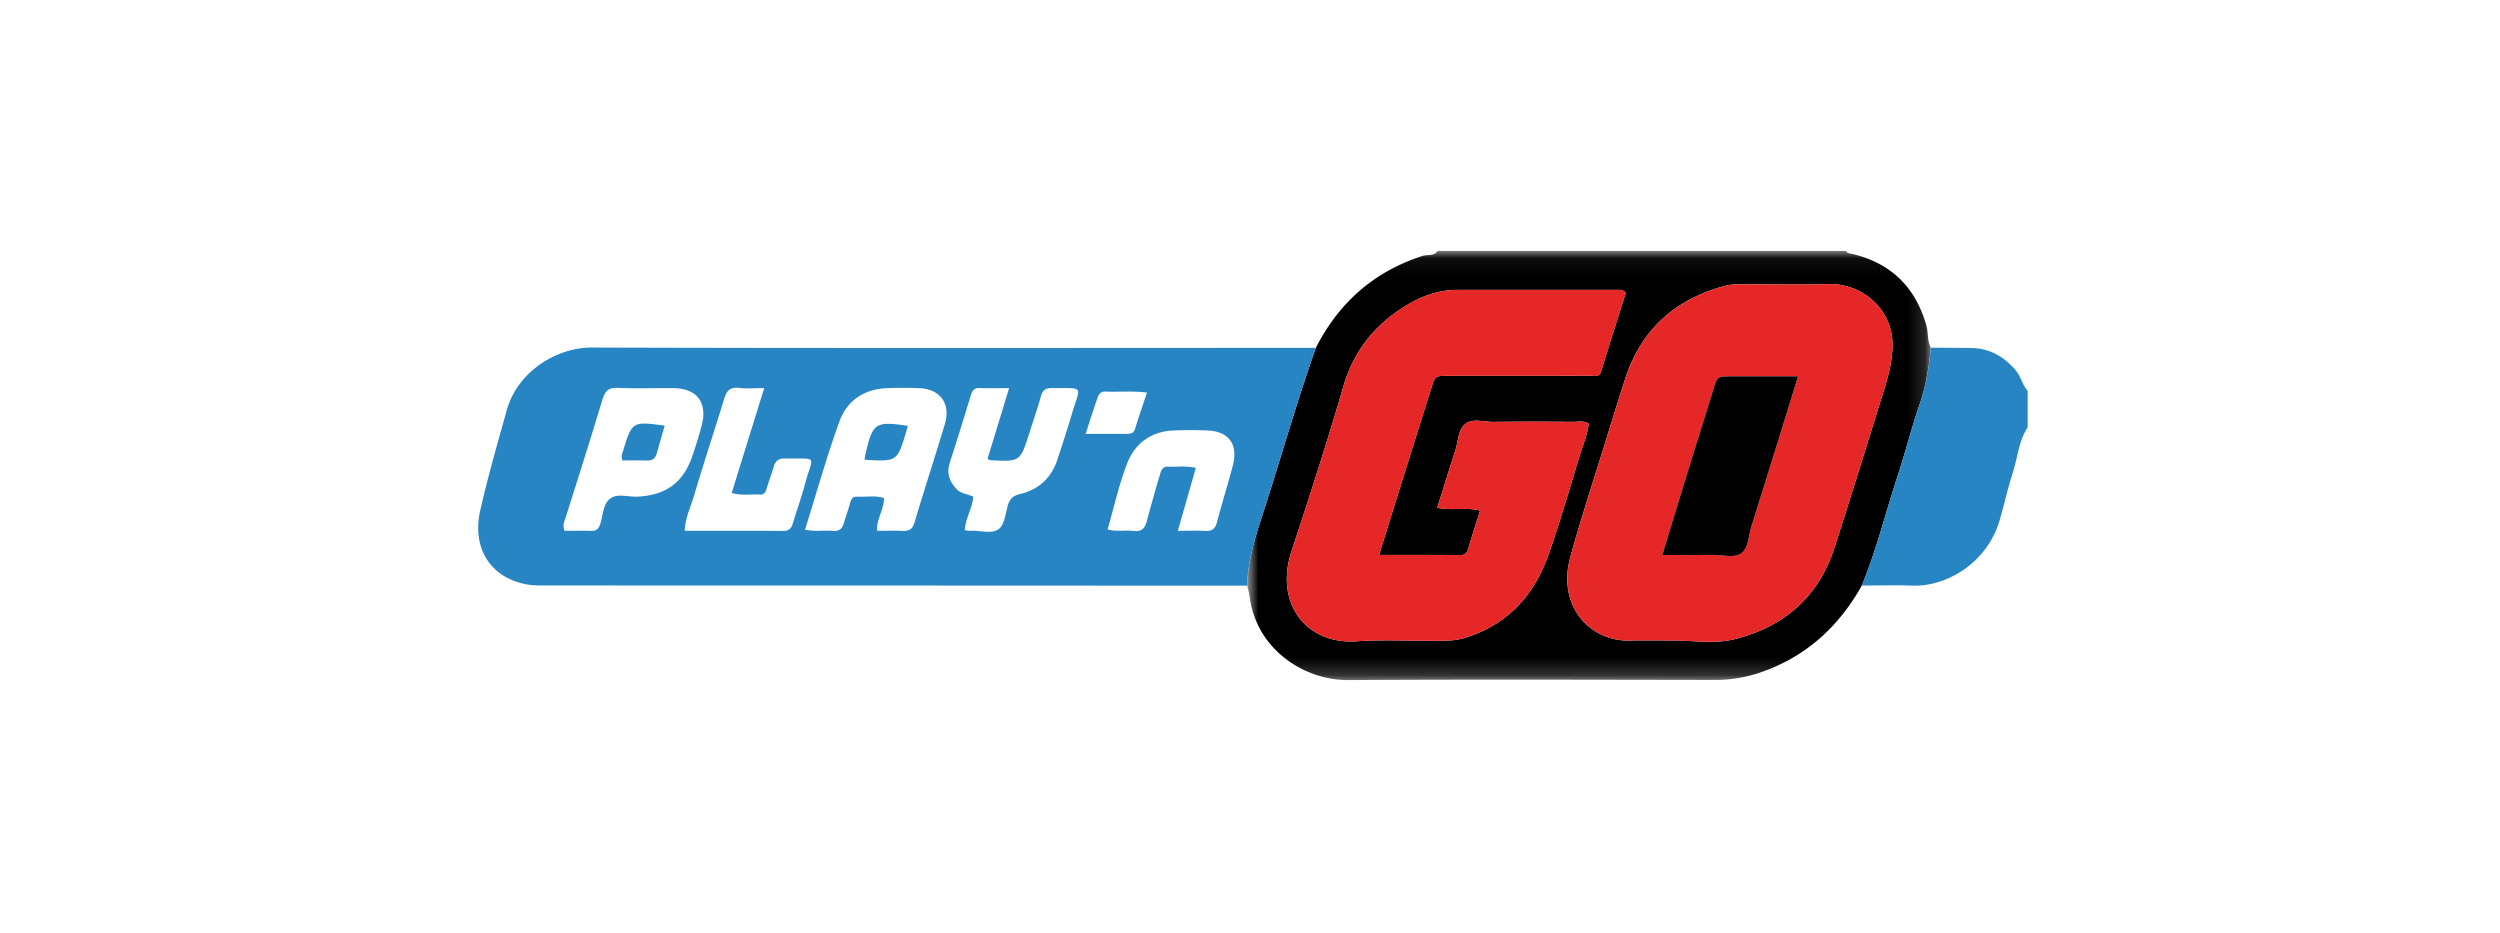
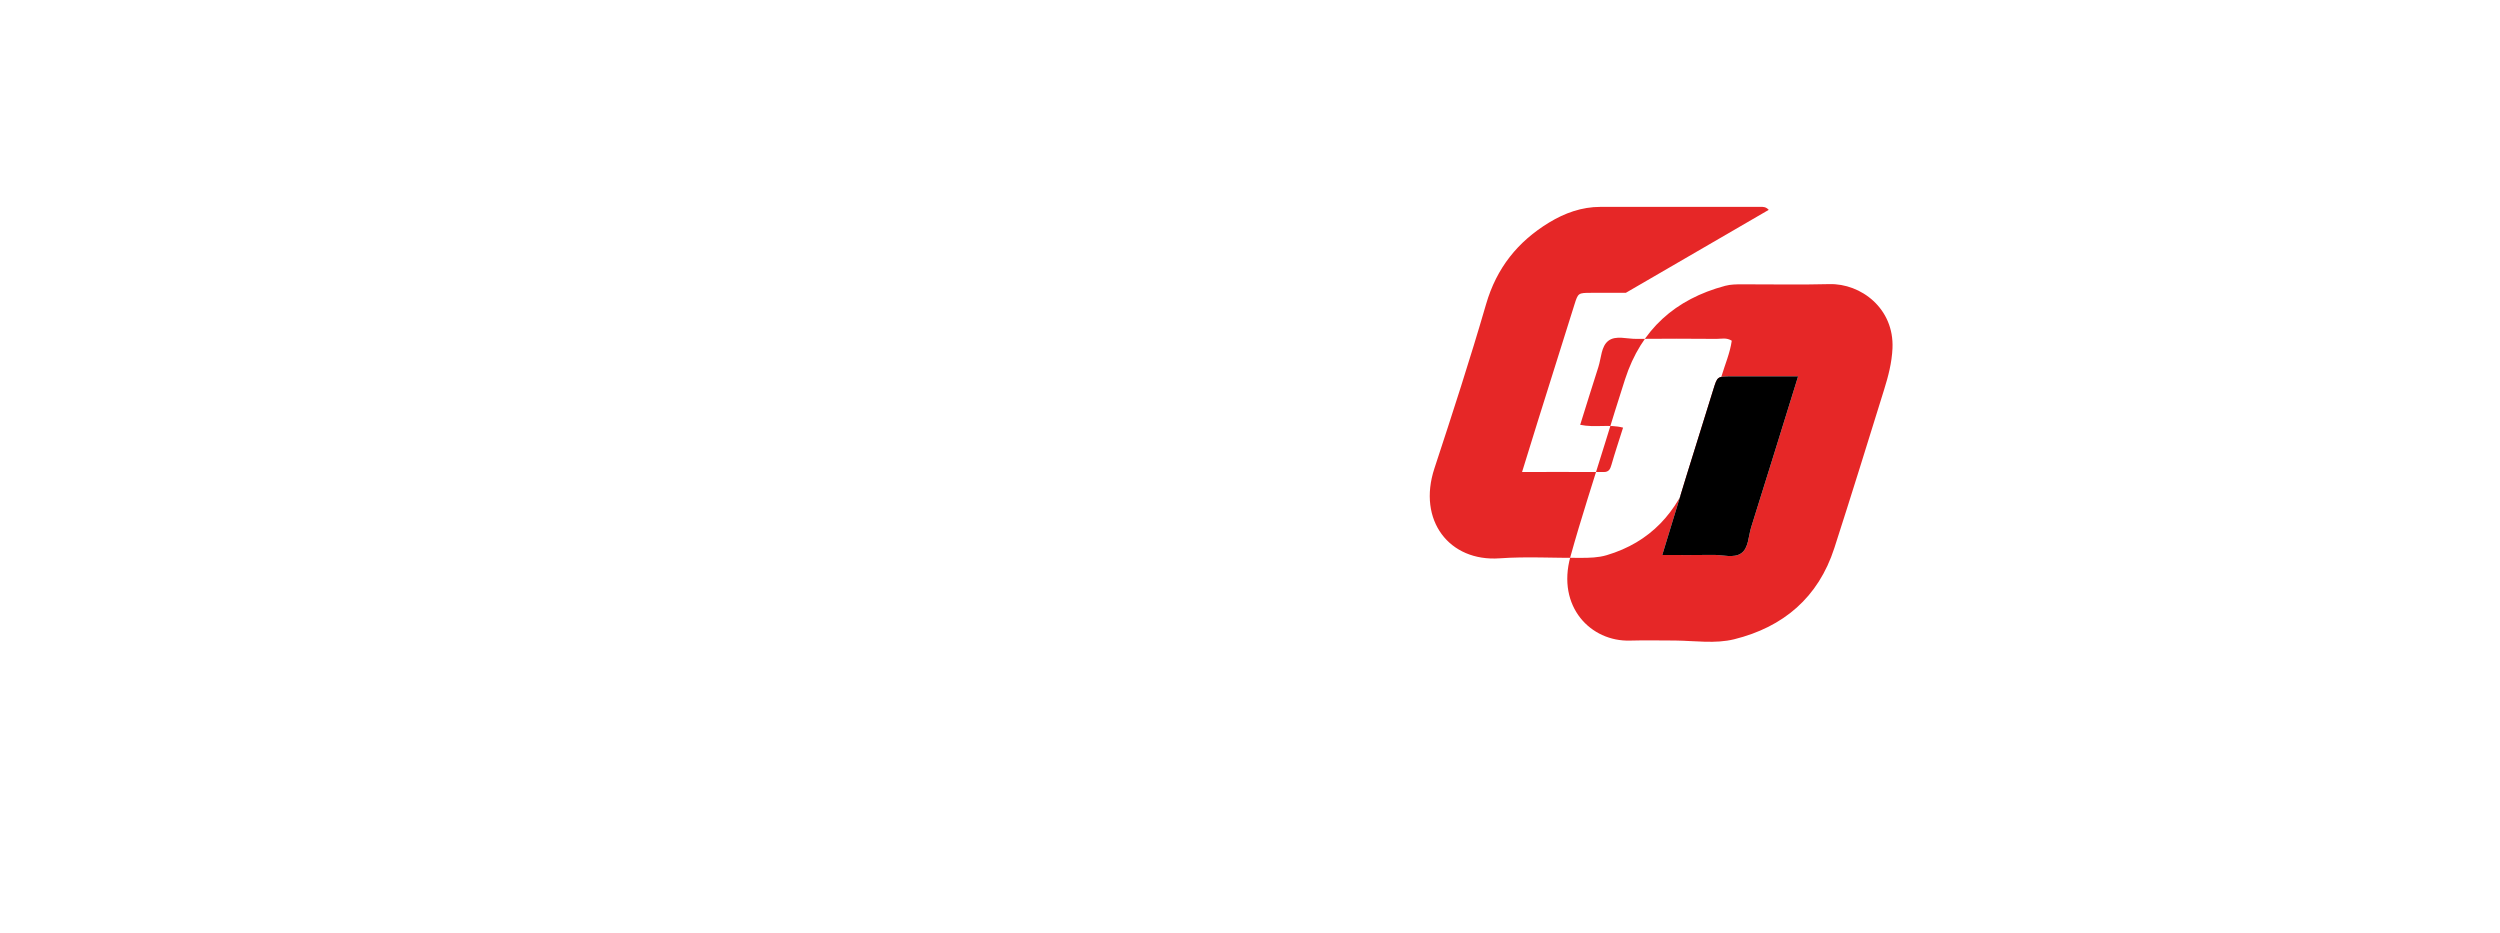
<svg xmlns="http://www.w3.org/2000/svg" fill="none" viewBox="0 0 150 56" id="providers--playngo">
  <mask id="hka" style="mask-type:alpha" maskUnits="userSpaceOnUse" x="74" y="15" width="42" height="26">
-     <path d="M74.831 15.057h41.019v25.748H74.831V15.057z" fill="#fff" />
-   </mask>
+     </mask>
  <g mask="url(#hka)">
    <path fill-rule="evenodd" clip-rule="evenodd" d="M97.547 17.57c-.18-.19-.334-.178-.484-.178h-9.62c-1.119 0-2.132.367-3.073.94-1.884 1.142-3.153 2.728-3.783 4.898-.96 3.307-2.025 6.583-3.1 9.852-1.027 3.119.89 5.61 3.916 5.395 1.626-.115 3.266-.012 4.899-.026.508-.003 1.013-.01 1.521-.16 2.622-.78 4.248-2.577 5.118-5.097.644-1.855 1.201-3.74 1.765-5.62.214-.715.517-1.41.621-2.152-.311-.2-.62-.11-.912-.112-1.603-.01-3.206-.017-4.81.002-.569.007-1.235-.224-1.68.114-.434.332-.426 1.032-.6 1.573-.367 1.143-.722 2.29-1.091 3.469.888.185 1.734-.053 2.573.17-.25.787-.488 1.503-.697 2.227-.075.26-.153.438-.466.438-1.596-.01-3.194-.006-4.899-.006.345-1.11.653-2.114.968-3.118.723-2.307 1.445-4.611 2.173-6.916.223-.71.228-.71.995-.714h2.09c2.146 0 4.294.005 6.44-.007.239 0 .538.131.662-.277.482-1.583.99-3.16 1.474-4.695zm2.975 20.86c1.178.018 2.393.207 3.527-.073 2.945-.73 5.051-2.506 6.009-5.47 1.021-3.161 2.002-6.336 2.987-9.509.25-.805.463-1.61.503-2.476.108-2.404-1.903-3.904-3.788-3.855-1.753.045-3.508.007-5.261.012-.33 0-.659 0-.988.09-2.994.797-5.043 2.616-6.008 5.603-.409 1.263-.8 2.532-1.192 3.803-.703 2.278-1.45 4.546-2.087 6.844-.832 3.006 1.222 5.11 3.579 5.036.905-.026 1.812-.003 2.719-.003v-.002zM78.951 20.872c1.385-2.72 3.495-4.581 6.41-5.52.297-.095.68.036.9-.295h24.507c.054.135.177.133.292.161 2.359.537 3.86 1.978 4.525 4.316.123.437.043.913.264 1.33-.111 1.17-.296 2.318-.684 3.442-.491 1.42-.858 2.884-1.328 4.314-.714 2.17-1.252 4.397-2.129 6.513-1.368 2.441-3.301 4.223-5.953 5.168a8.33 8.33 0 01-2.833.495c-7.346-.01-14.69-.035-22.034.009-2.576.017-5.51-1.789-5.917-5.044-.026-.21-.092-.413-.139-.62.033-1.434.44-2.782.88-4.133 1.097-3.372 2.055-6.79 3.239-10.136" fill="#000" />
  </g>
-   <path fill-rule="evenodd" clip-rule="evenodd" d="M111.709 35.133c.877-2.116 1.415-4.343 2.129-6.513.47-1.43.837-2.893 1.328-4.314.388-1.124.574-2.272.684-3.444.815.007 1.629.003 2.446.02 1.091.024 1.946.508 2.649 1.343.317.376.393.87.715 1.227v2.19c-.539.82-.598 1.803-.889 2.706-.306.945-.514 1.925-.797 2.88-.759 2.565-3.195 3.998-5.28 3.91-.994-.04-1.991-.005-2.985-.005zm-46.57-9.103h2.487c.223 0 .399-.035.48-.303.218-.71.462-1.414.713-2.17-.883-.117-1.69-.028-2.495-.063-.319-.014-.416.206-.494.434-.225.65-.432 1.305-.691 2.1v.002zm5.532 5.818c.592 0 1.131-.019 1.667.007.408.02.584-.147.686-.539.296-1.137.653-2.262.95-3.402.326-1.246-.25-2.035-1.507-2.084-.694-.03-1.39-.03-2.084 0-1.347.065-2.304.796-2.767 2.007-.484 1.26-.775 2.596-1.16 3.93.55.15 1.066.022 1.565.09.509.068.684-.196.798-.626.241-.905.496-1.806.764-2.702.075-.254.136-.55.508-.529.536.028 1.08-.07 1.659.077l-1.08 3.771zm-24.818-8.56c-.618 0-1.072.041-1.514-.013-.535-.065-.742.173-.888.651-.587 1.937-1.234 3.857-1.804 5.8-.198.675-.529 1.326-.565 2.122 2.019 0 3.979-.007 5.939.006.348 0 .468-.182.555-.473.235-.78.516-1.55.724-2.338.477-1.797.866-1.494-1.232-1.535-.367-.007-.548.163-.646.497-.127.434-.292.858-.418 1.294-.064.227-.148.39-.417.374-.535-.033-1.08.079-1.685-.096l1.95-6.29h.001zm13.398 4.247l1.296-4.248c-.664 0-1.201.018-1.741-.007-.336-.014-.467.132-.559.443a249.92 249.92 0 01-1.267 4.064c-.199.623.002 1.134.428 1.571.258.266.653.28.989.445-.061.7-.47 1.3-.512 2.016.143.01.261.035.38.028.567-.034 1.248.218 1.67-.112.337-.263.392-.91.533-1.399.112-.388.301-.591.723-.69 1.138-.267 1.907-.983 2.27-2.115.285-.892.586-1.778.847-2.677.516-1.766.82-1.55-1.204-1.57-.355-.004-.543.115-.644.48-.21.755-.47 1.496-.709 2.245-.54 1.694-.54 1.695-2.329 1.604-.028 0-.054-.024-.17-.078zm-25.38 4.313c.505 0 1.045-.01 1.583.004.313.009.461-.095.566-.425.163-.513.165-1.178.57-1.498.444-.354 1.106-.098 1.672-.13 1.718-.094 2.746-.852 3.293-2.474.202-.6.395-1.206.552-1.82.348-1.358-.29-2.197-1.69-2.216-1.116-.014-2.236.035-3.35-.017-.574-.027-.772.208-.926.717-.713 2.371-1.465 4.729-2.21 7.088-.07.227-.192.44-.058.771h-.002zm14.431-.07c.592.13 1.137.028 1.671.076.366.033.556-.123.655-.455.122-.406.266-.804.378-1.211.062-.228.144-.403.41-.387.535.028 1.08-.09 1.62.082.013.688-.453 1.25-.415 1.965.536 0 1.048-.017 1.558.006.395.017.58-.123.698-.524.587-1.967 1.222-3.92 1.816-5.887.365-1.218-.28-2.108-1.544-2.152a23.241 23.241 0 00-1.994.002c-1.335.07-2.344.764-2.785 1.982-.771 2.125-1.38 4.309-2.068 6.503zm30.65-10.906c-1.184 3.346-2.145 6.764-3.24 10.136-.439 1.351-.848 2.7-.883 4.134l-23.233-.01c-6.263 0-12.525.001-18.788-.004-.421 0-.853.009-1.264-.075-2.33-.47-3.178-2.39-2.743-4.361.452-2.037 1.04-4.046 1.598-6.059.67-2.425 3.107-3.787 5.08-3.78 14.49.046 28.983.021 43.474.02" fill="#2785C3" />
-   <path fill-rule="evenodd" clip-rule="evenodd" d="M107.886 22.579c-1.424 0-2.719-.002-4.014.002-.834.003-.83.008-1.069.777-.536 1.729-1.079 3.454-1.613 5.185-.481 1.554-.951 3.11-1.454 4.756 1.072 0 2.065.013 3.057-.005.569-.009 1.238.215 1.683-.1.444-.315.427-1.029.597-1.571.932-2.96 1.845-5.926 2.813-9.044zm-7.363 15.853c-.905 0-1.814-.023-2.72.004-2.356.071-4.41-2.03-3.578-5.037.637-2.298 1.386-4.566 2.089-6.846.39-1.269.783-2.537 1.19-3.8.967-2.988 3.015-4.806 6.008-5.604.331-.088.658-.088.989-.09 1.752-.005 3.507.035 5.26-.012 1.887-.049 3.896 1.453 3.788 3.855-.04.867-.252 1.672-.503 2.477-.985 3.172-1.967 6.347-2.987 9.507-.958 2.965-3.064 4.741-6.009 5.47-1.134.28-2.35.09-3.527.076zM97.548 17.57c-.484 1.535-.992 3.112-1.474 4.696-.122.407-.423.274-.662.276-2.146.012-4.294.007-6.44.007h-2.09c-.765.004-.772.004-.995.714-.728 2.305-1.45 4.61-2.173 6.916-.313 1.005-.623 2.01-.966 3.119 1.703 0 3.3-.004 4.897.003.313.002.392-.175.467-.437.208-.723.447-1.439.696-2.226-.84-.223-1.684.017-2.573-.17.369-1.178.724-2.328 1.091-3.469.175-.542.166-1.239.6-1.573.445-.338 1.111-.107 1.68-.114 1.602-.017 3.207-.012 4.81 0 .291 0 .601-.09.913.11-.105.743-.408 1.436-.622 2.153-.562 1.88-1.12 3.764-1.763 5.62-.874 2.52-2.498 4.317-5.12 5.095-.508.15-1.013.158-1.521.161-1.633.014-3.273-.089-4.899.027-3.025.215-4.943-2.277-3.916-5.394 1.076-3.272 2.14-6.548 3.1-9.854.63-2.17 1.9-3.756 3.783-4.9.94-.57 1.955-.938 3.074-.938h9.62c.149 0 .304-.012.483.178" fill="#E62727" />
+   <path fill-rule="evenodd" clip-rule="evenodd" d="M107.886 22.579c-1.424 0-2.719-.002-4.014.002-.834.003-.83.008-1.069.777-.536 1.729-1.079 3.454-1.613 5.185-.481 1.554-.951 3.11-1.454 4.756 1.072 0 2.065.013 3.057-.005.569-.009 1.238.215 1.683-.1.444-.315.427-1.029.597-1.571.932-2.96 1.845-5.926 2.813-9.044zm-7.363 15.853c-.905 0-1.814-.023-2.72.004-2.356.071-4.41-2.03-3.578-5.037.637-2.298 1.386-4.566 2.089-6.846.39-1.269.783-2.537 1.19-3.8.967-2.988 3.015-4.806 6.008-5.604.331-.088.658-.088.989-.09 1.752-.005 3.507.035 5.26-.012 1.887-.049 3.896 1.453 3.788 3.855-.04.867-.252 1.672-.503 2.477-.985 3.172-1.967 6.347-2.987 9.507-.958 2.965-3.064 4.741-6.009 5.47-1.134.28-2.35.09-3.527.076zM97.548 17.57h-2.09c-.765.004-.772.004-.995.714-.728 2.305-1.45 4.61-2.173 6.916-.313 1.005-.623 2.01-.966 3.119 1.703 0 3.3-.004 4.897.003.313.002.392-.175.467-.437.208-.723.447-1.439.696-2.226-.84-.223-1.684.017-2.573-.17.369-1.178.724-2.328 1.091-3.469.175-.542.166-1.239.6-1.573.445-.338 1.111-.107 1.68-.114 1.602-.017 3.207-.012 4.81 0 .291 0 .601-.09.913.11-.105.743-.408 1.436-.622 2.153-.562 1.88-1.12 3.764-1.763 5.62-.874 2.52-2.498 4.317-5.12 5.095-.508.15-1.013.158-1.521.161-1.633.014-3.273-.089-4.899.027-3.025.215-4.943-2.277-3.916-5.394 1.076-3.272 2.14-6.548 3.1-9.854.63-2.17 1.9-3.756 3.783-4.9.94-.57 1.955-.938 3.074-.938h9.62c.149 0 .304-.012.483.178" fill="#E62727" />
  <path fill-rule="evenodd" clip-rule="evenodd" d="M107.886 22.579c-.968 3.118-1.88 6.084-2.813 9.044-.171.542-.153 1.254-.597 1.571-.446.315-1.114.091-1.683.1-.993.017-1.985.005-3.057.005.503-1.645.975-3.202 1.453-4.756.535-1.731 1.078-3.457 1.614-5.186.239-.77.235-.773 1.069-.777 1.295-.003 2.59 0 4.014 0" fill="#000" />
-   <path fill-rule="evenodd" clip-rule="evenodd" d="M51.873 27.585c.028-.164.041-.285.07-.402.413-1.808.588-1.92 2.527-1.636l-.096.344c-.54 1.81-.54 1.81-2.501 1.694zm-14.532.042c-.096-.31 0-.437.043-.579.549-1.77.549-1.77 2.5-1.51-.158.55-.324 1.094-.473 1.643-.08.301-.237.46-.568.45-.505-.018-1.01-.004-1.502-.004z" fill="#2785C3" />
</svg>